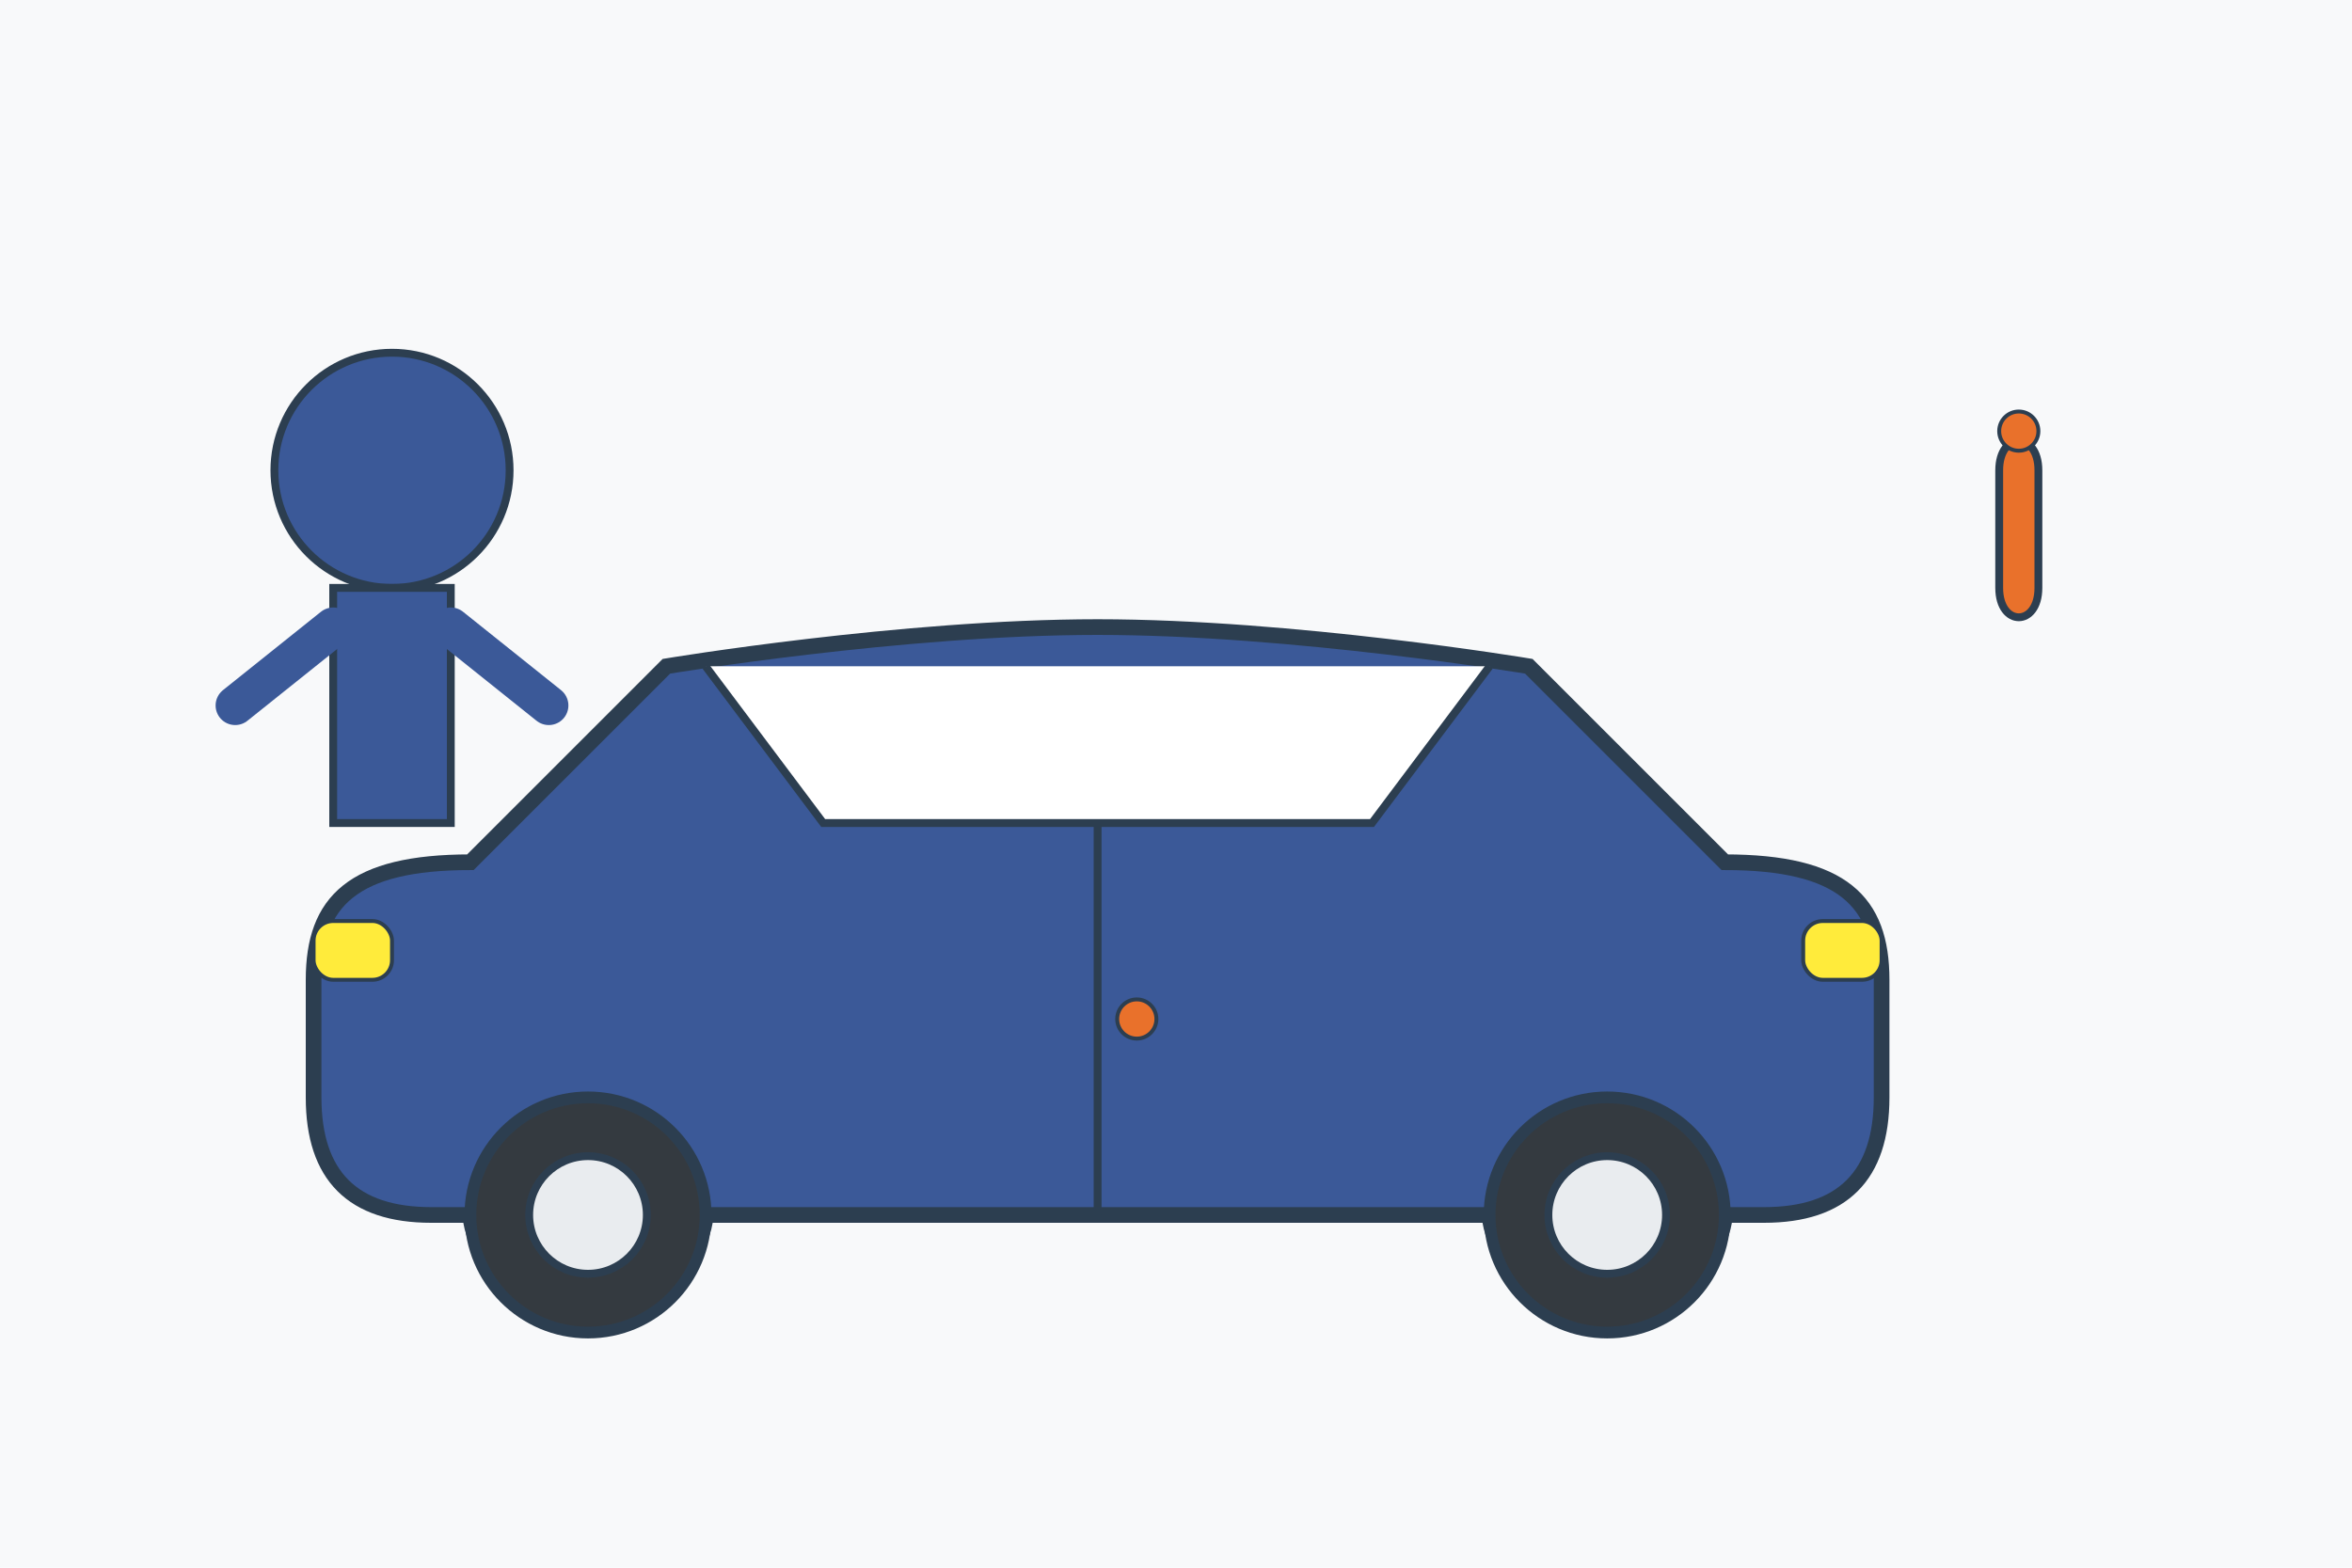
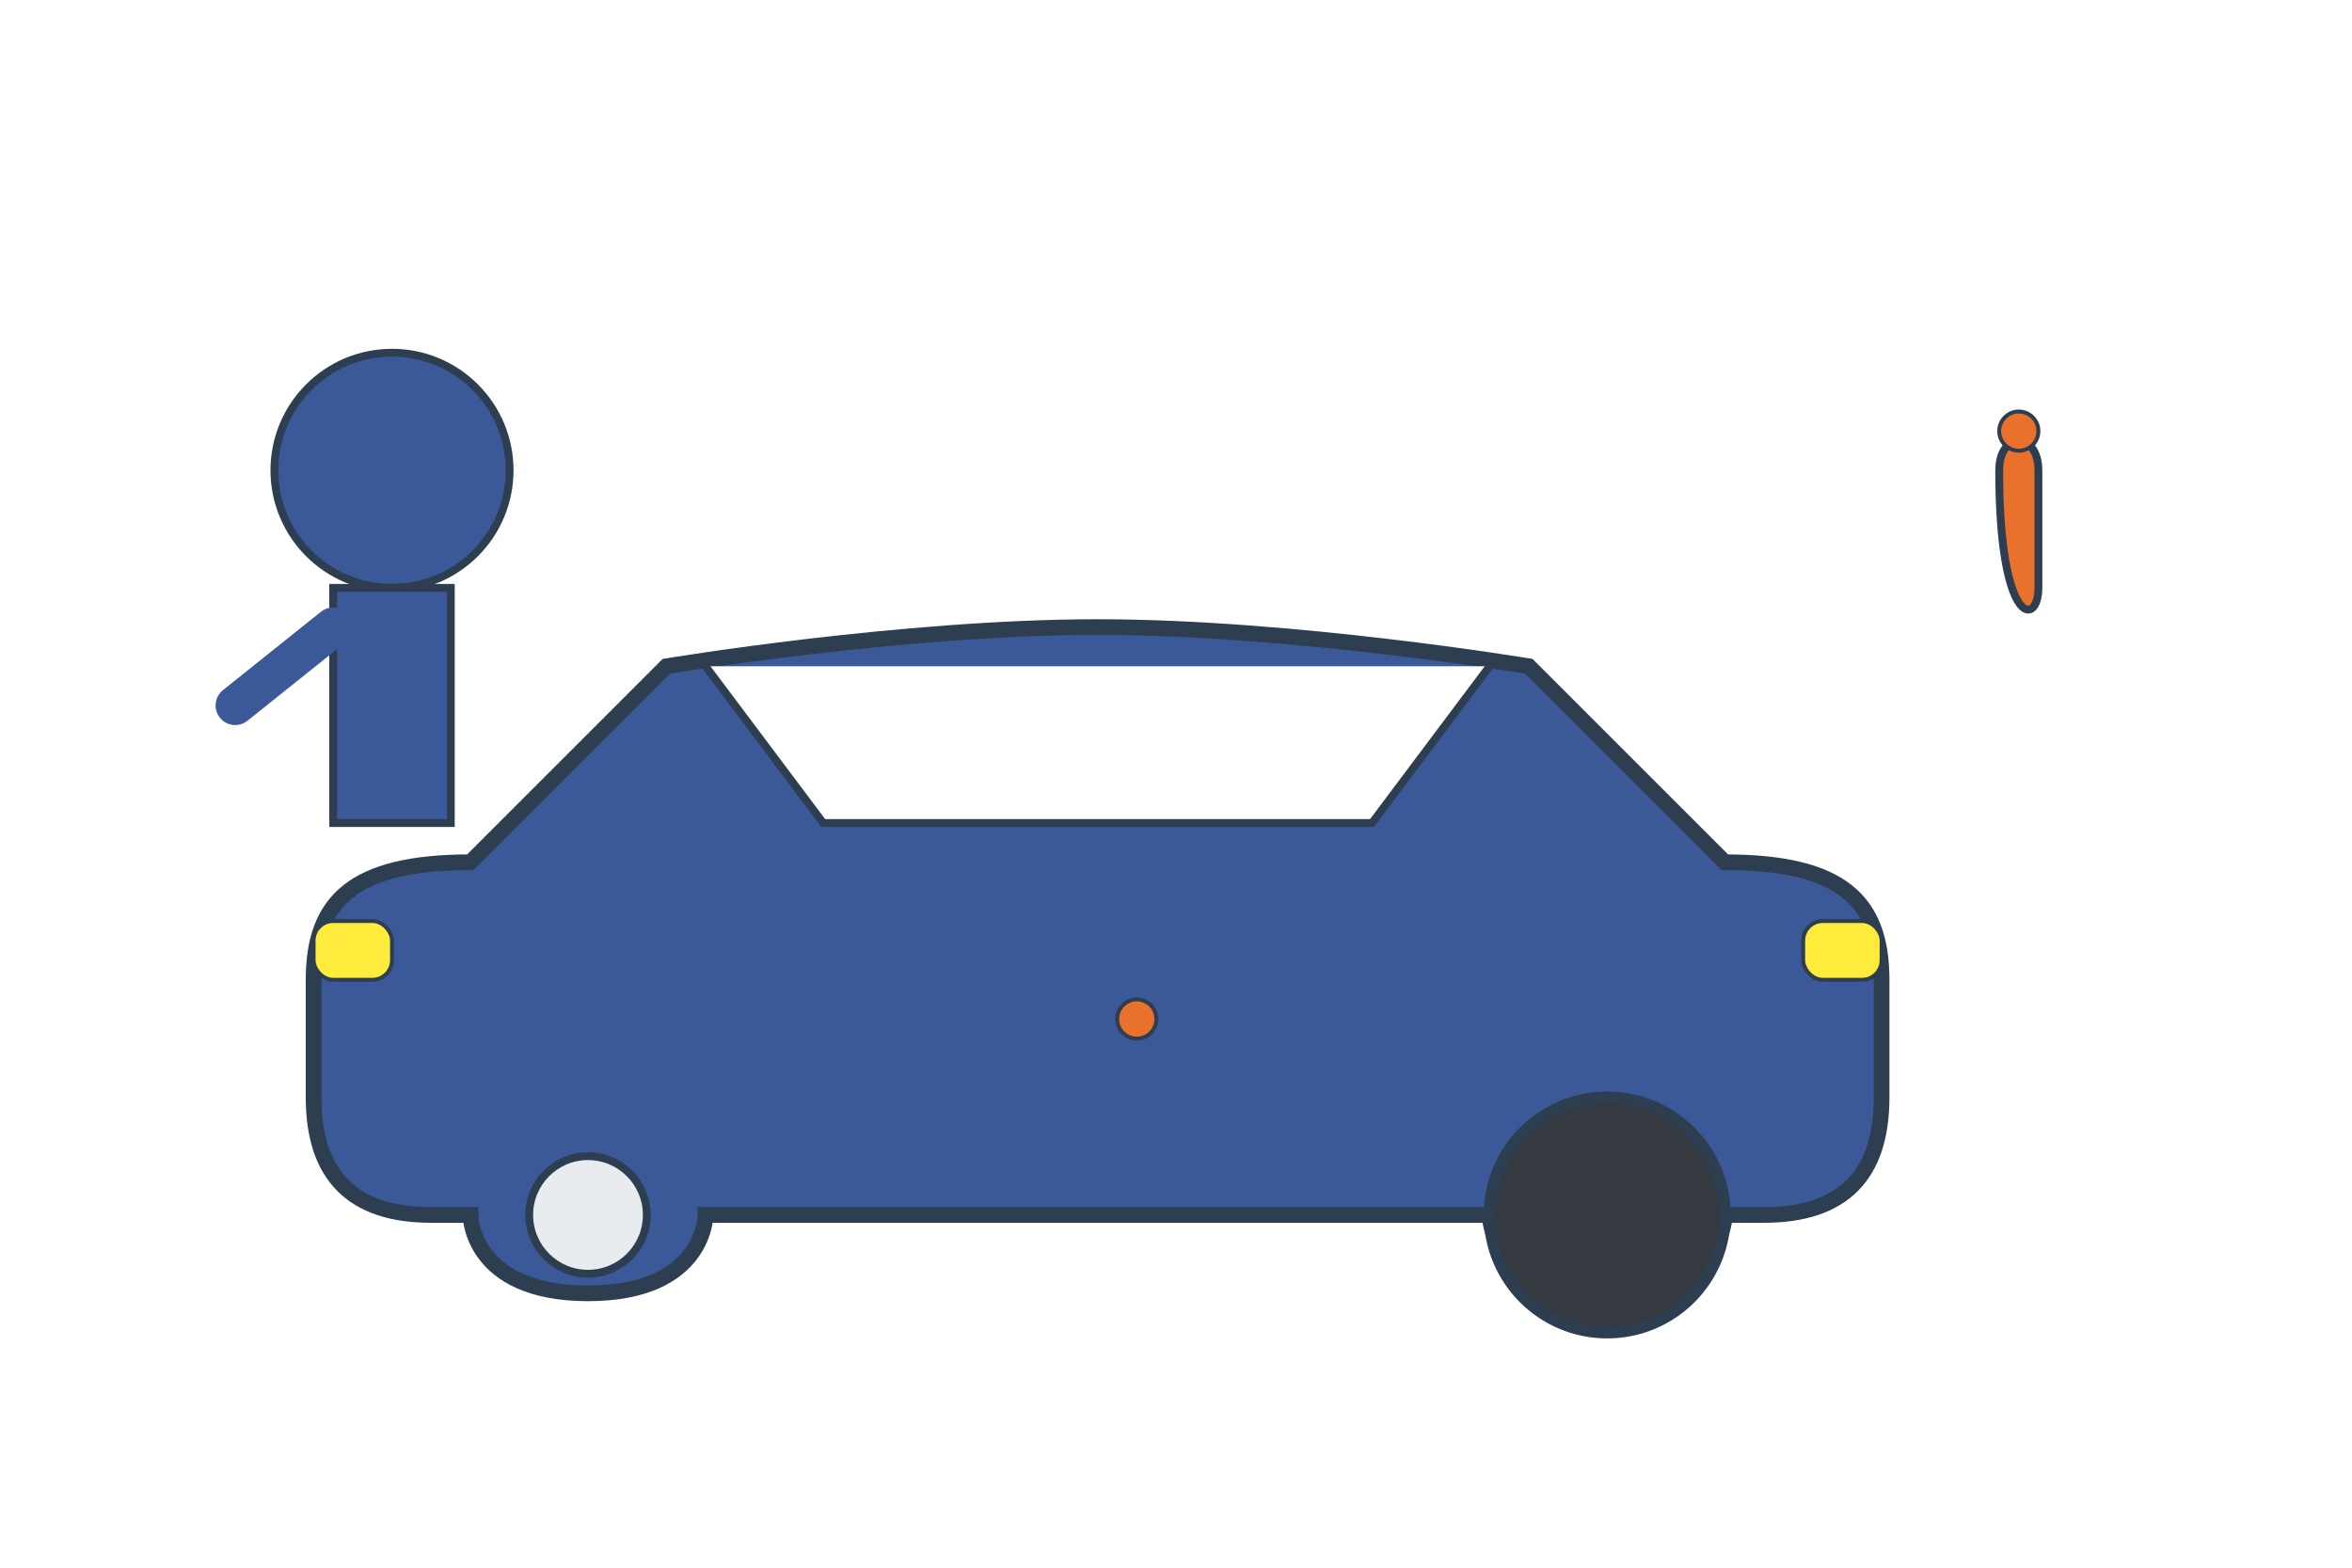
<svg xmlns="http://www.w3.org/2000/svg" width="600" height="400" viewBox="0 0 600 400">
-   <rect width="600" height="400" fill="#f8f9fa" />
  <path d="M480,250 C480,230 470,220 440,220 L390,170 C390,170 330,160 280,160 C230,160 170,170 170,170 L120,220 C90,220 80,230 80,250 L80,280 C80,300 90,310 110,310 L120,310 C120,310 120,330 150,330 C180,330 180,310 180,310 L380,310 C380,310 380,330 410,330 C440,330 440,310 440,310 L450,310 C470,310 480,300 480,280 Z" fill="#3b5998" stroke="#2c3e50" stroke-width="4" />
  <path d="M380,170 L350,210 L210,210 L180,170" fill="#ffffff" stroke="#2c3e50" stroke-width="2" />
-   <circle cx="150" cy="310" r="30" fill="#343a40" stroke="#2c3e50" stroke-width="3" />
  <circle cx="150" cy="310" r="15" fill="#e9ecef" stroke="#2c3e50" stroke-width="2" />
  <circle cx="410" cy="310" r="30" fill="#343a40" stroke="#2c3e50" stroke-width="3" />
-   <circle cx="410" cy="310" r="15" fill="#e9ecef" stroke="#2c3e50" stroke-width="2" />
  <rect x="80" y="235" width="20" height="15" rx="5" fill="#ffeb3b" stroke="#2c3e50" stroke-width="1" />
  <rect x="460" y="235" width="20" height="15" rx="5" fill="#ffeb3b" stroke="#2c3e50" stroke-width="1" />
-   <line x1="280" y1="210" x2="280" y2="310" stroke="#2c3e50" stroke-width="2" />
  <circle cx="290" cy="260" r="5" fill="#e9712b" stroke="#2c3e50" stroke-width="1" />
-   <path d="M520,120 C520,110 510,110 510,120 L510,150 C510,160 520,160 520,150 Z" fill="#e9712b" stroke="#2c3e50" stroke-width="2" />
+   <path d="M520,120 C520,110 510,110 510,120 C510,160 520,160 520,150 Z" fill="#e9712b" stroke="#2c3e50" stroke-width="2" />
  <circle cx="515" cy="110" r="5" fill="#e9712b" stroke="#2c3e50" stroke-width="1" />
  <circle cx="100" cy="120" r="30" fill="#3b5998" stroke="#2c3e50" stroke-width="2" />
  <rect x="85" y="150" width="30" height="60" fill="#3b5998" stroke="#2c3e50" stroke-width="2" />
  <line x1="85" y1="160" x2="60" y2="180" stroke="#3b5998" stroke-width="10" stroke-linecap="round" />
-   <line x1="115" y1="160" x2="140" y2="180" stroke="#3b5998" stroke-width="10" stroke-linecap="round" />
</svg>